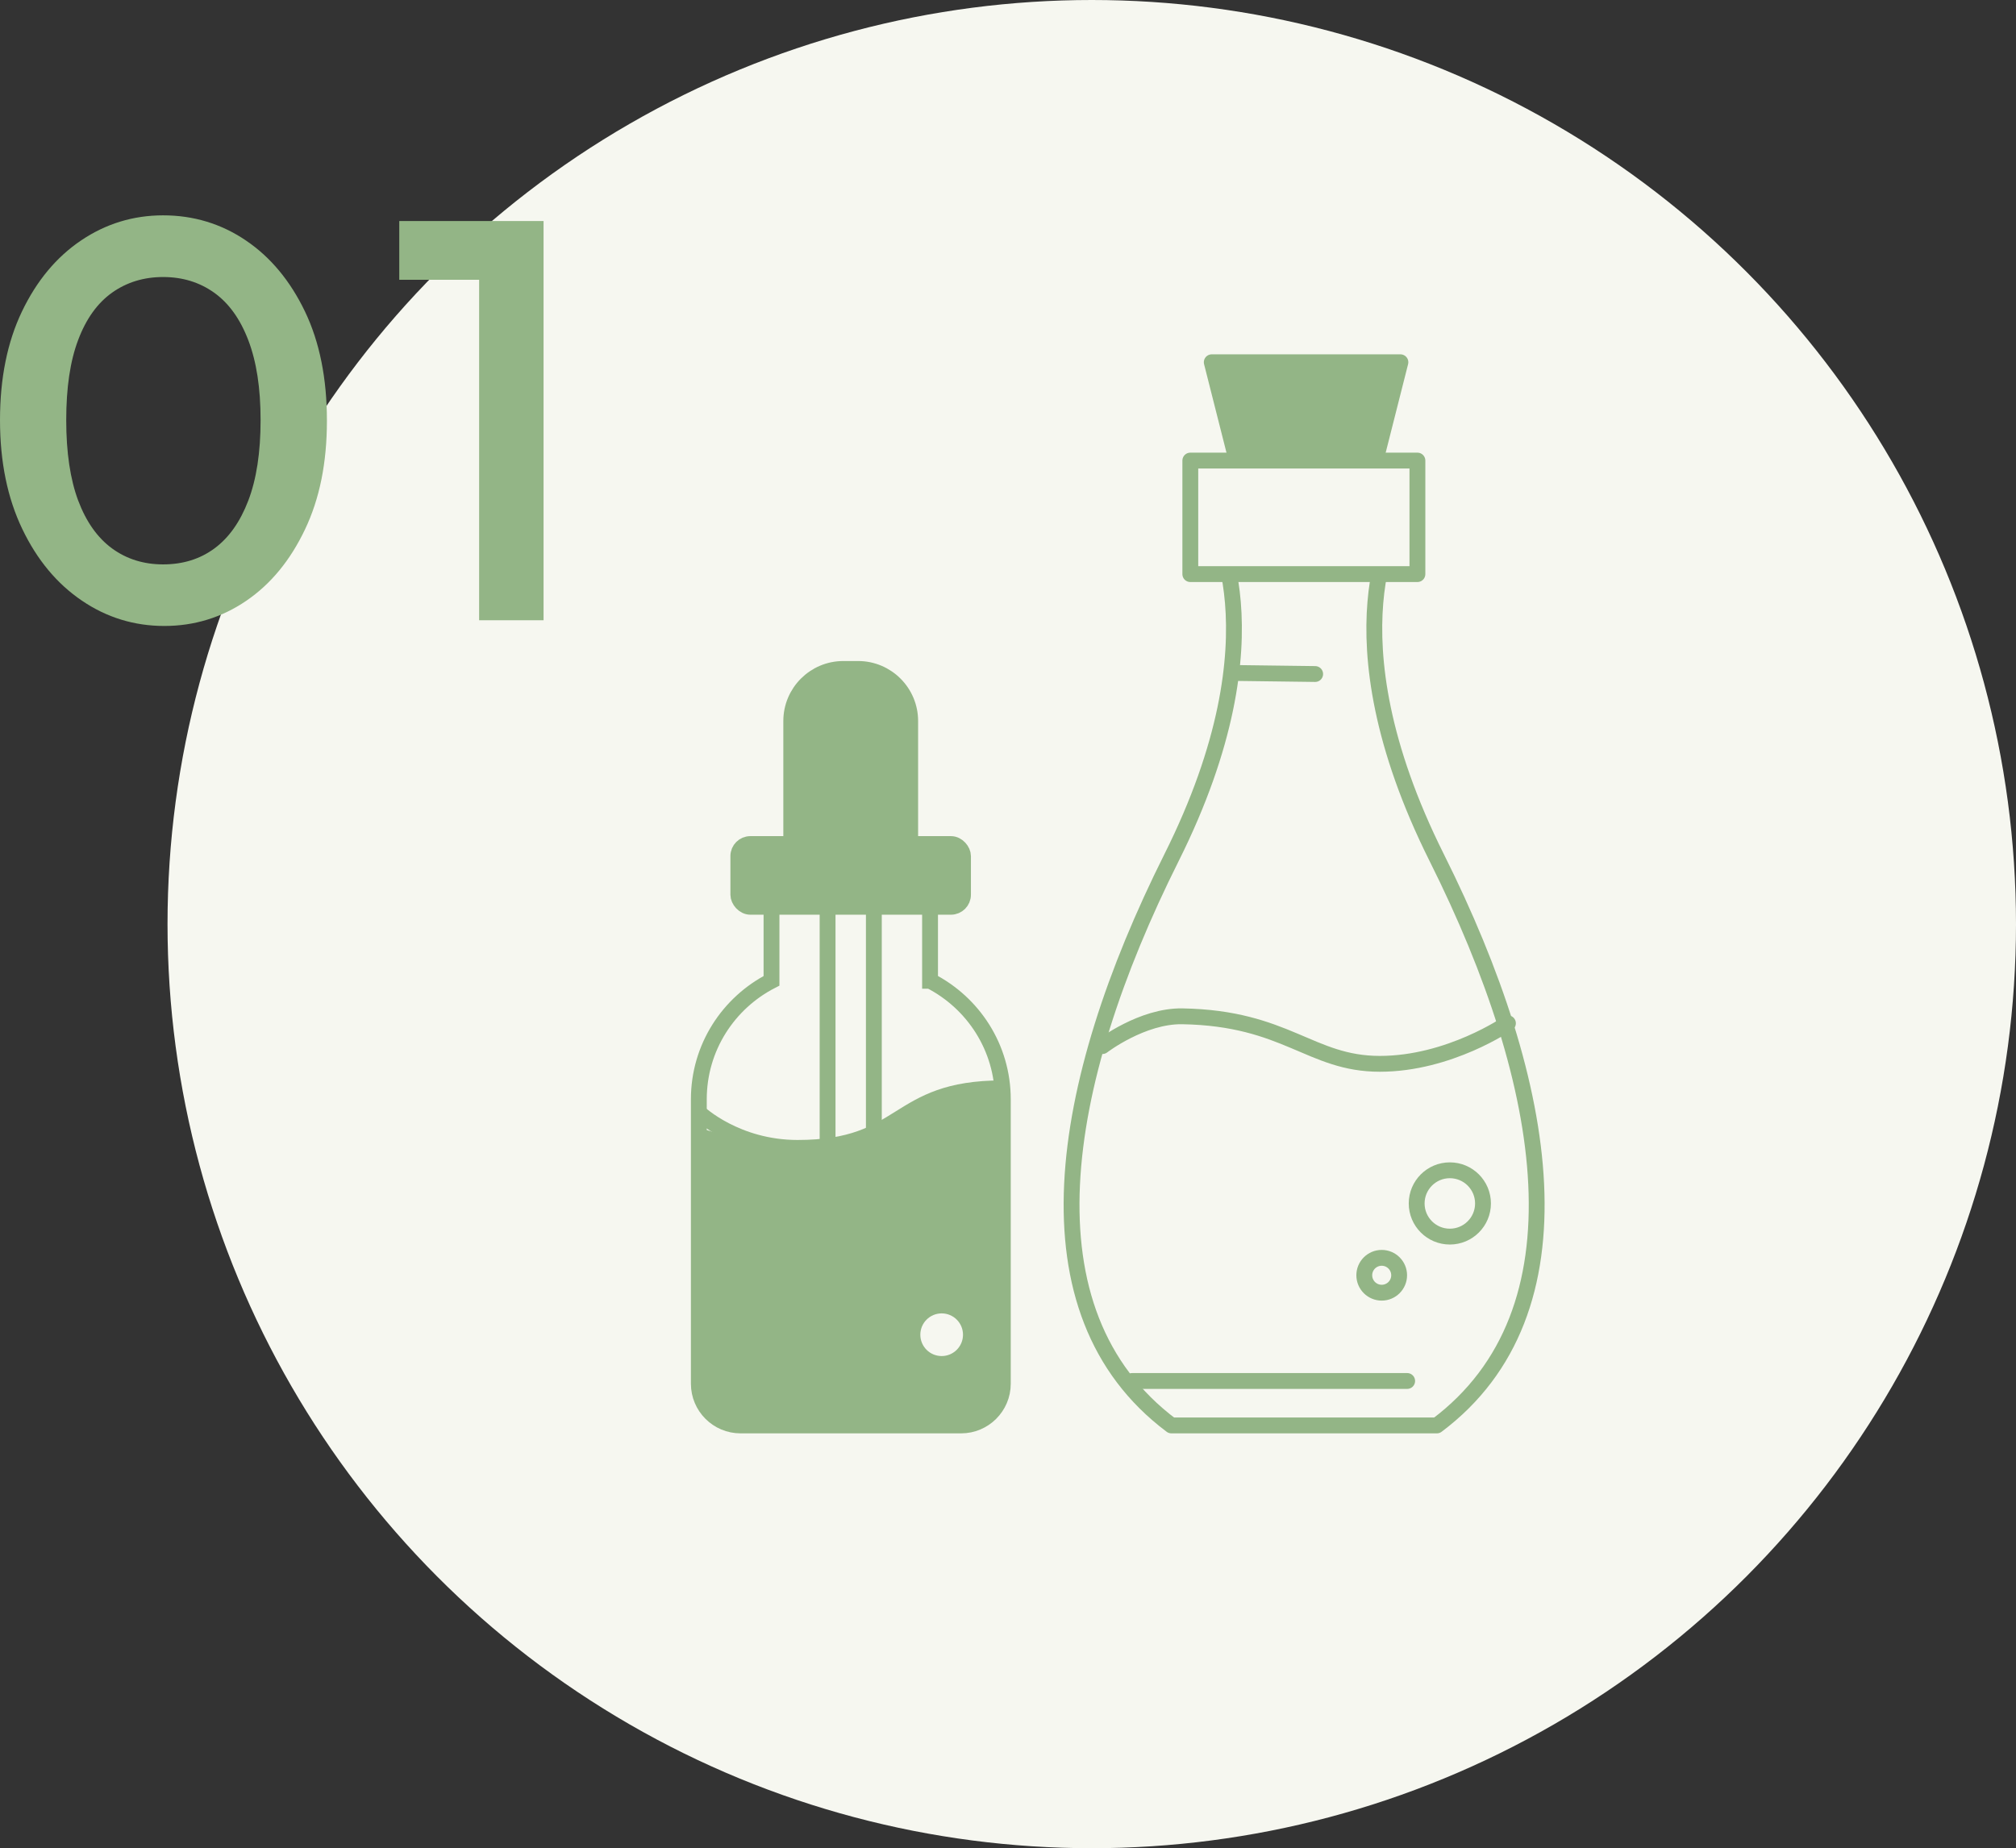
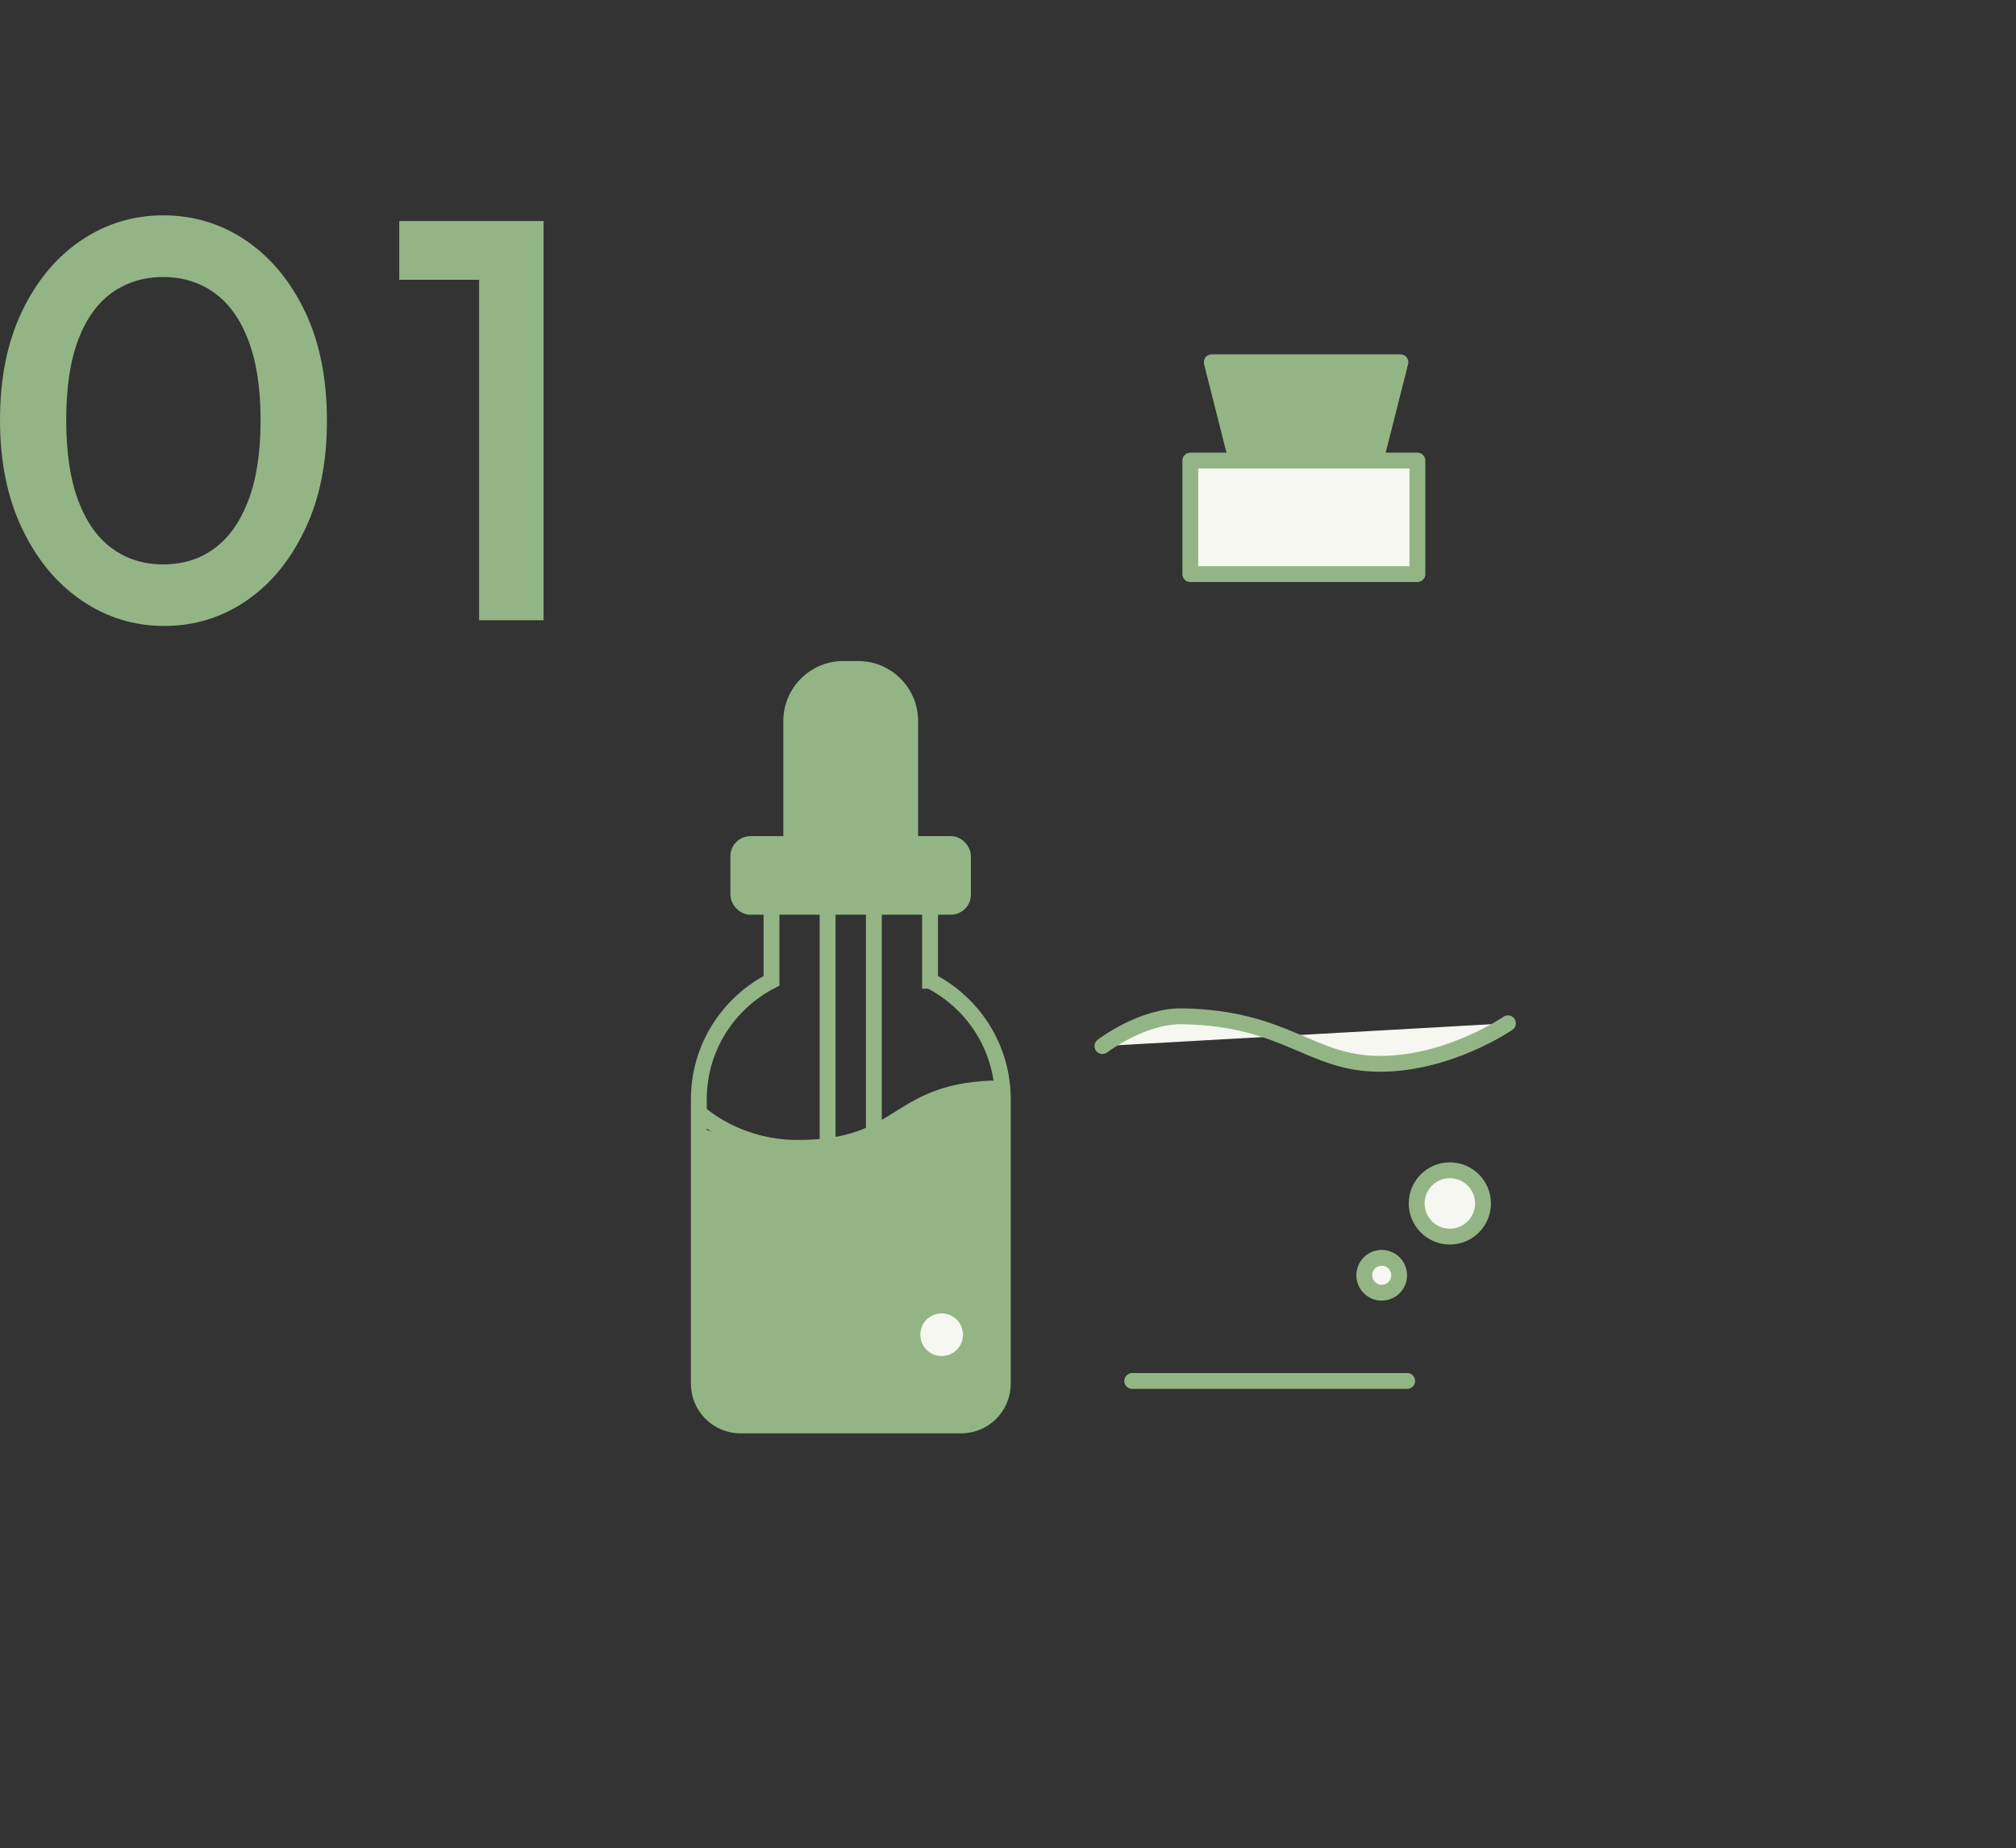
<svg xmlns="http://www.w3.org/2000/svg" id="_レイヤー_2" data-name="レイヤー 2" viewBox="0 0 190.86 175">
  <rect x="0" y="0" width="190.86" height="175" fill="#333333" stroke="none" />
  <defs>
    <style>
      .cls-1, .cls-2 {
        fill: #f6f7f0;
      }

      .cls-3 {
        fill: none;
      }

      .cls-3, .cls-4 {
        stroke-miterlimit: 10;
      }

      .cls-3, .cls-4, .cls-5, .cls-2 {
        stroke: #93b586;
        stroke-width: 1.5px;
      }

      .cls-4, .cls-5, .cls-6 {
        fill: #93b586;
      }

      .cls-5, .cls-2 {
        stroke-linecap: round;
        stroke-linejoin: round;
      }
    </style>
  </defs>
  <g id="contents">
    <g>
      <g>
-         <circle class="cls-1" cx="103.36" cy="87.5" r="87.5" />
        <g>
          <polygon class="cls-6" points="66.22 106.79 66.15 131.02 67.91 134.51 89.78 134.64 93.42 133.99 94.93 131.02 94.9 103.06 89.38 103.54 78.35 108.69 70.91 108.22 66.22 106.79" />
          <path class="cls-4" d="M79.84,63.34h1.4c2.72,0,4.93,2.21,4.93,4.93v15.71h-11.26v-15.71c0-2.72,2.21-4.93,4.93-4.93Z" />
          <path class="cls-3" d="M88.05,92.87v-10.77h-15.01v10.77c-4.08,2.09-6.88,6.32-6.88,11.22v26.93c0,2.18,1.77,3.95,3.95,3.95h20.88c2.18,0,3.95-1.77,3.95-3.95v-26.93c0-4.9-2.8-9.13-6.88-11.22Z" />
          <polyline class="cls-3" points="78.35 108.69 78.35 81.33 82.73 81.33 82.73 107.17" />
          <path class="cls-3" d="M66.18,105.36s3.51,3.33,9.33,3.33c10.35,0,9.03-5.65,19.4-5.64" />
          <rect class="cls-4" x="69.9" y="79.92" width="21.27" height="5.94" rx="1.14" ry="1.14" />
          <circle class="cls-1" cx="89.15" cy="126.38" r="2.02" />
        </g>
        <g>
-           <path class="cls-2" d="M136.03,134.97c14.33-10.75,10.75-32.24,0-53.74-10.75-21.5-3.58-32.24-3.58-32.24h-17.97s7.17,10.75-3.58,32.24c-10.75,21.5-14.33,42.99,0,53.74h25.13Z" />
          <path class="cls-2" d="M104.37,99.05s3.75-2.88,7.56-2.82c9.87,.17,12.11,4.5,18.7,4.5s12.13-3.84,12.13-3.84" />
          <line class="cls-2" x1="107.19" y1="130.76" x2="133.22" y2="130.76" />
          <polygon class="cls-5" points="129 48.44 118.3 48.44 114.72 34.3 132.58 34.3 129 48.44" />
          <rect class="cls-2" x="112.69" y="43.61" width="21.5" height="10.75" />
          <circle class="cls-2" cx="137.26" cy="113.95" r="3.14" />
-           <line class="cls-2" x1="116.77" y1="63.72" x2="124.51" y2="63.82" />
          <circle class="cls-2" cx="130.81" cy="120.75" r="1.65" />
        </g>
      </g>
      <g>
        <path class="cls-6" d="M15.55,59.27c-2.84,0-5.45-.8-7.8-2.4-2.36-1.6-4.24-3.86-5.64-6.78-1.4-2.92-2.11-6.35-2.11-10.31s.69-7.39,2.08-10.29c1.39-2.9,3.25-5.14,5.59-6.72,2.34-1.58,4.93-2.38,7.78-2.38s5.49,.79,7.83,2.38c2.34,1.58,4.2,3.83,5.59,6.72,1.39,2.9,2.08,6.35,2.08,10.34s-.69,7.4-2.08,10.31c-1.39,2.92-3.24,5.17-5.56,6.75-2.32,1.58-4.91,2.38-7.75,2.38Zm-.11-5.83c1.87,0,3.49-.5,4.86-1.51,1.37-1.01,2.44-2.52,3.21-4.54,.77-2.02,1.16-4.55,1.16-7.61s-.39-5.54-1.16-7.56c-.77-2.02-1.85-3.52-3.24-4.51-1.39-.99-3-1.48-4.83-1.48s-3.45,.5-4.83,1.48c-1.39,.99-2.46,2.48-3.21,4.48-.76,2-1.13,4.53-1.13,7.59s.38,5.6,1.13,7.61c.76,2.02,1.83,3.53,3.21,4.54,1.39,1.01,3,1.51,4.83,1.51Z" />
        <path class="cls-6" d="M37.8,26.49v-5.56h13.12v5.56h-13.12Zm7.56,32.24V20.93h6.1V58.73h-6.1Z" />
      </g>
    </g>
  </g>
</svg>